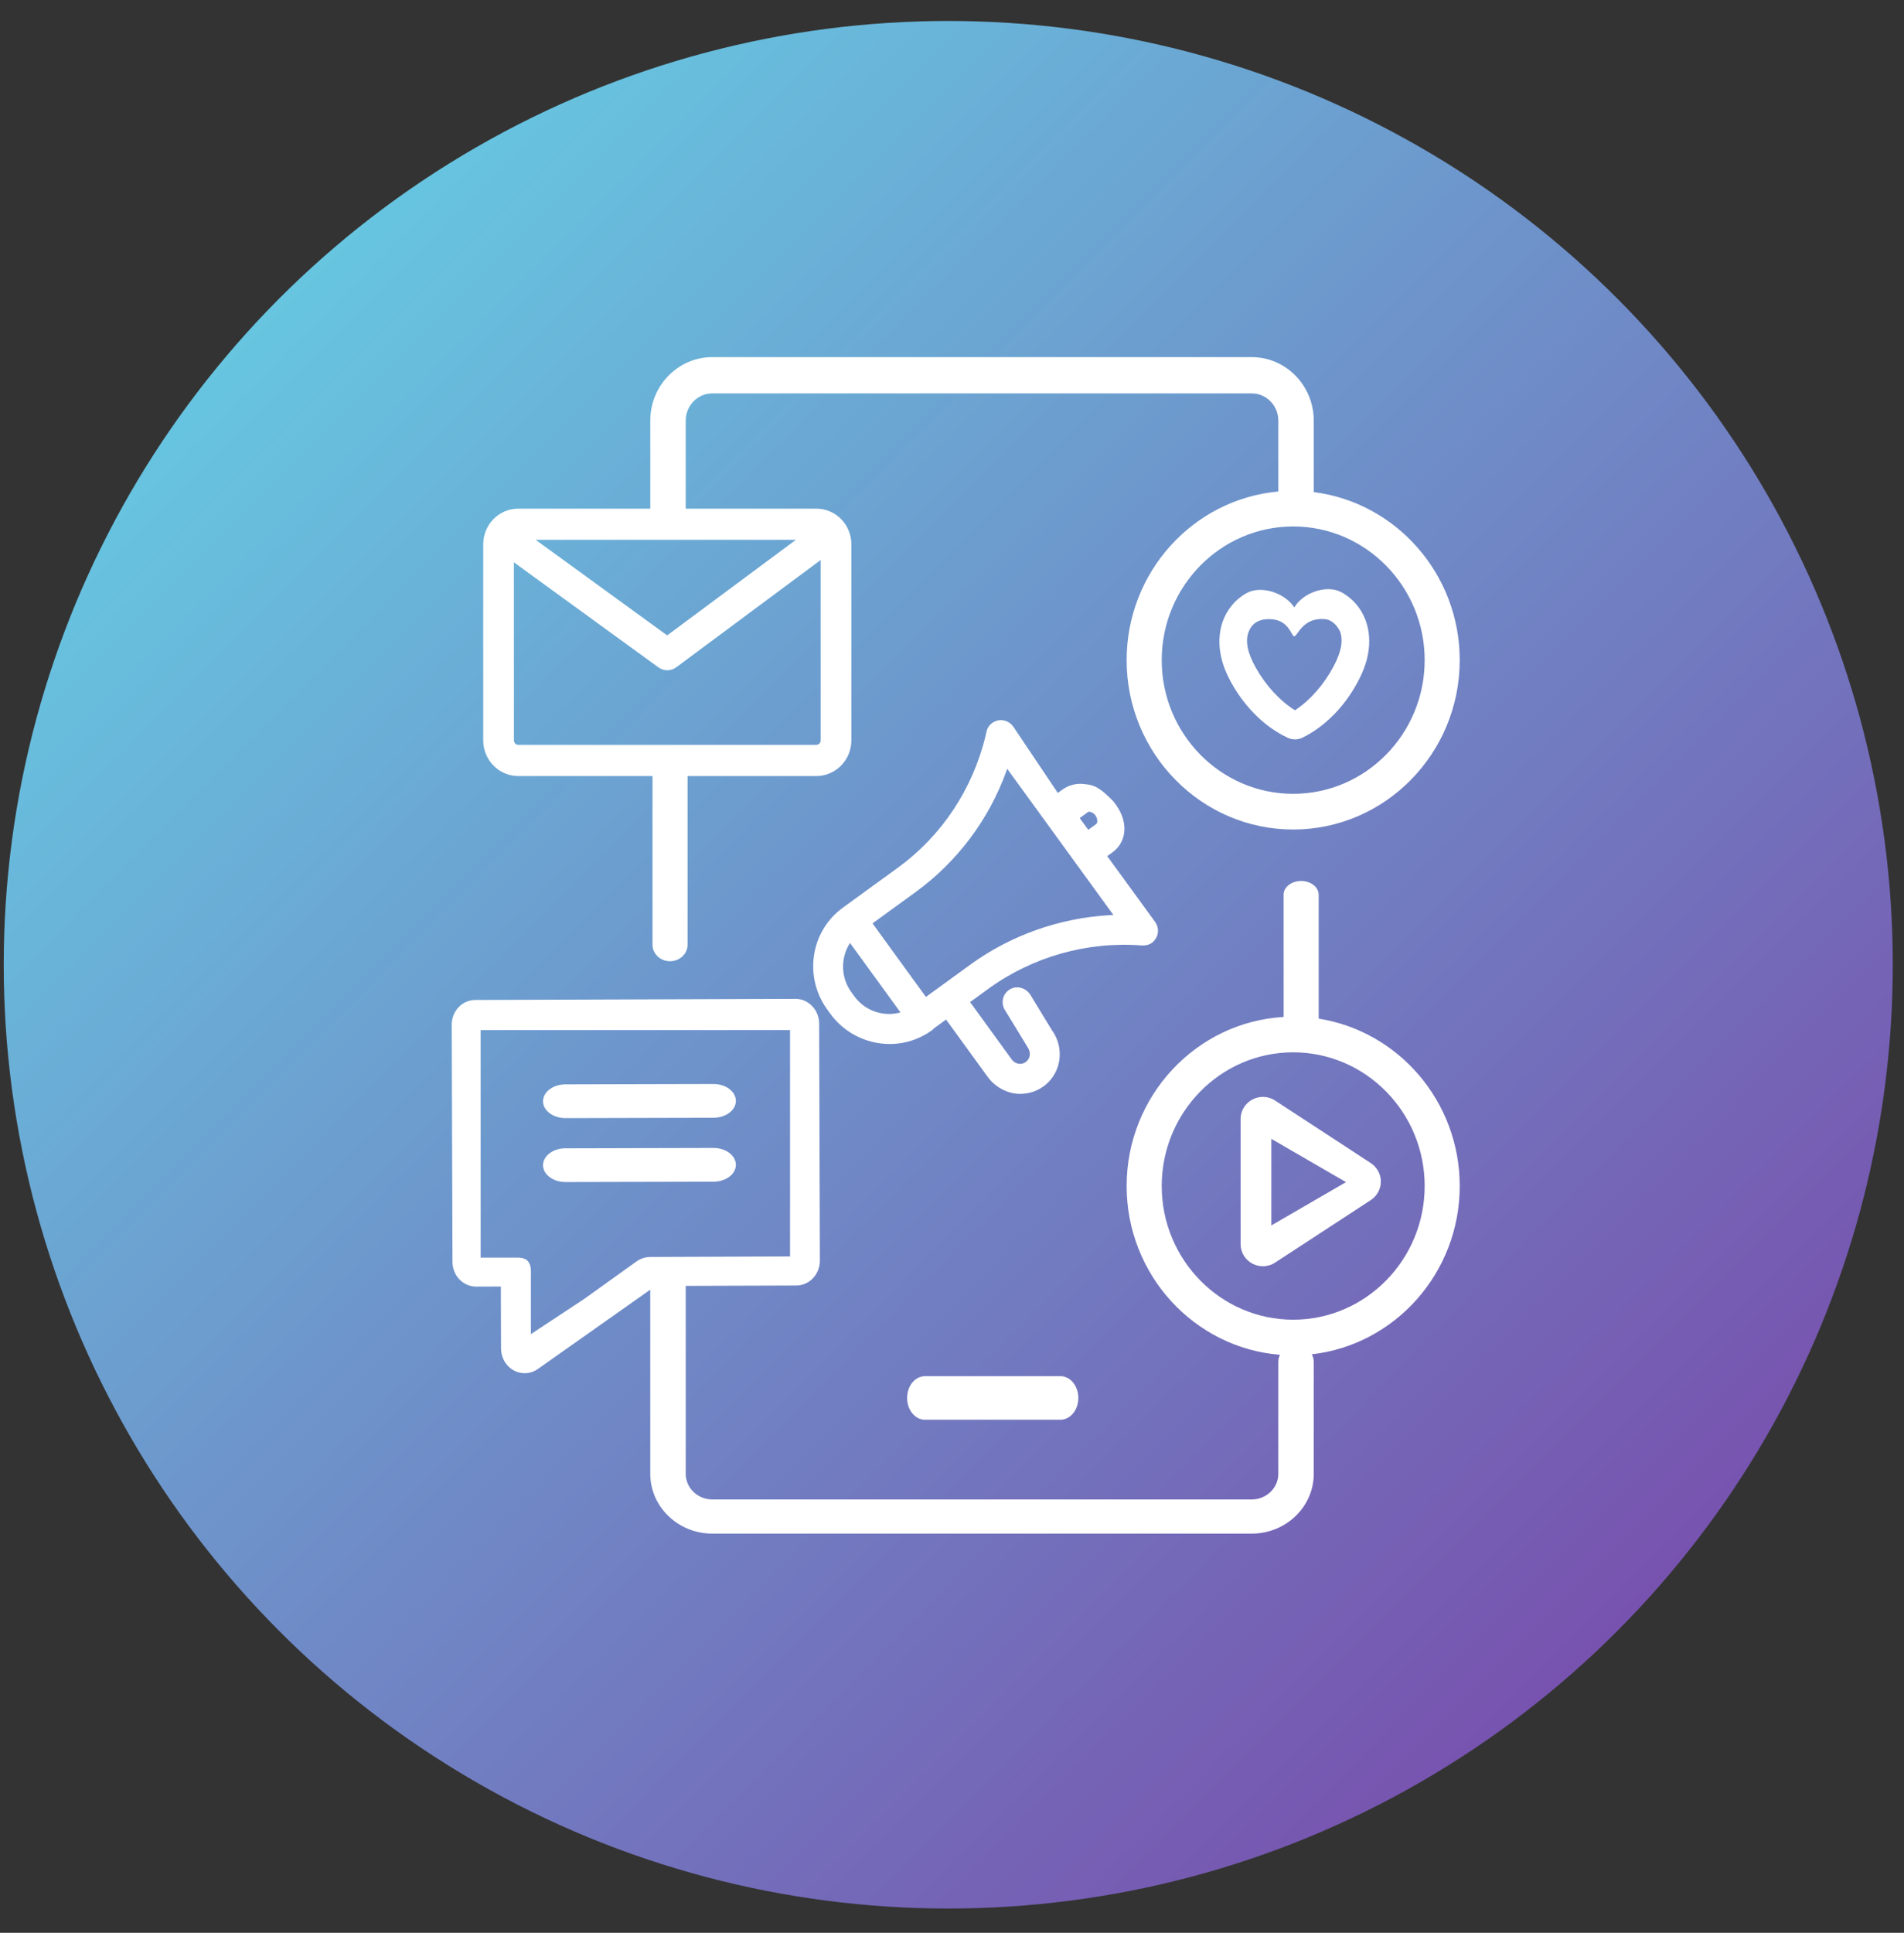
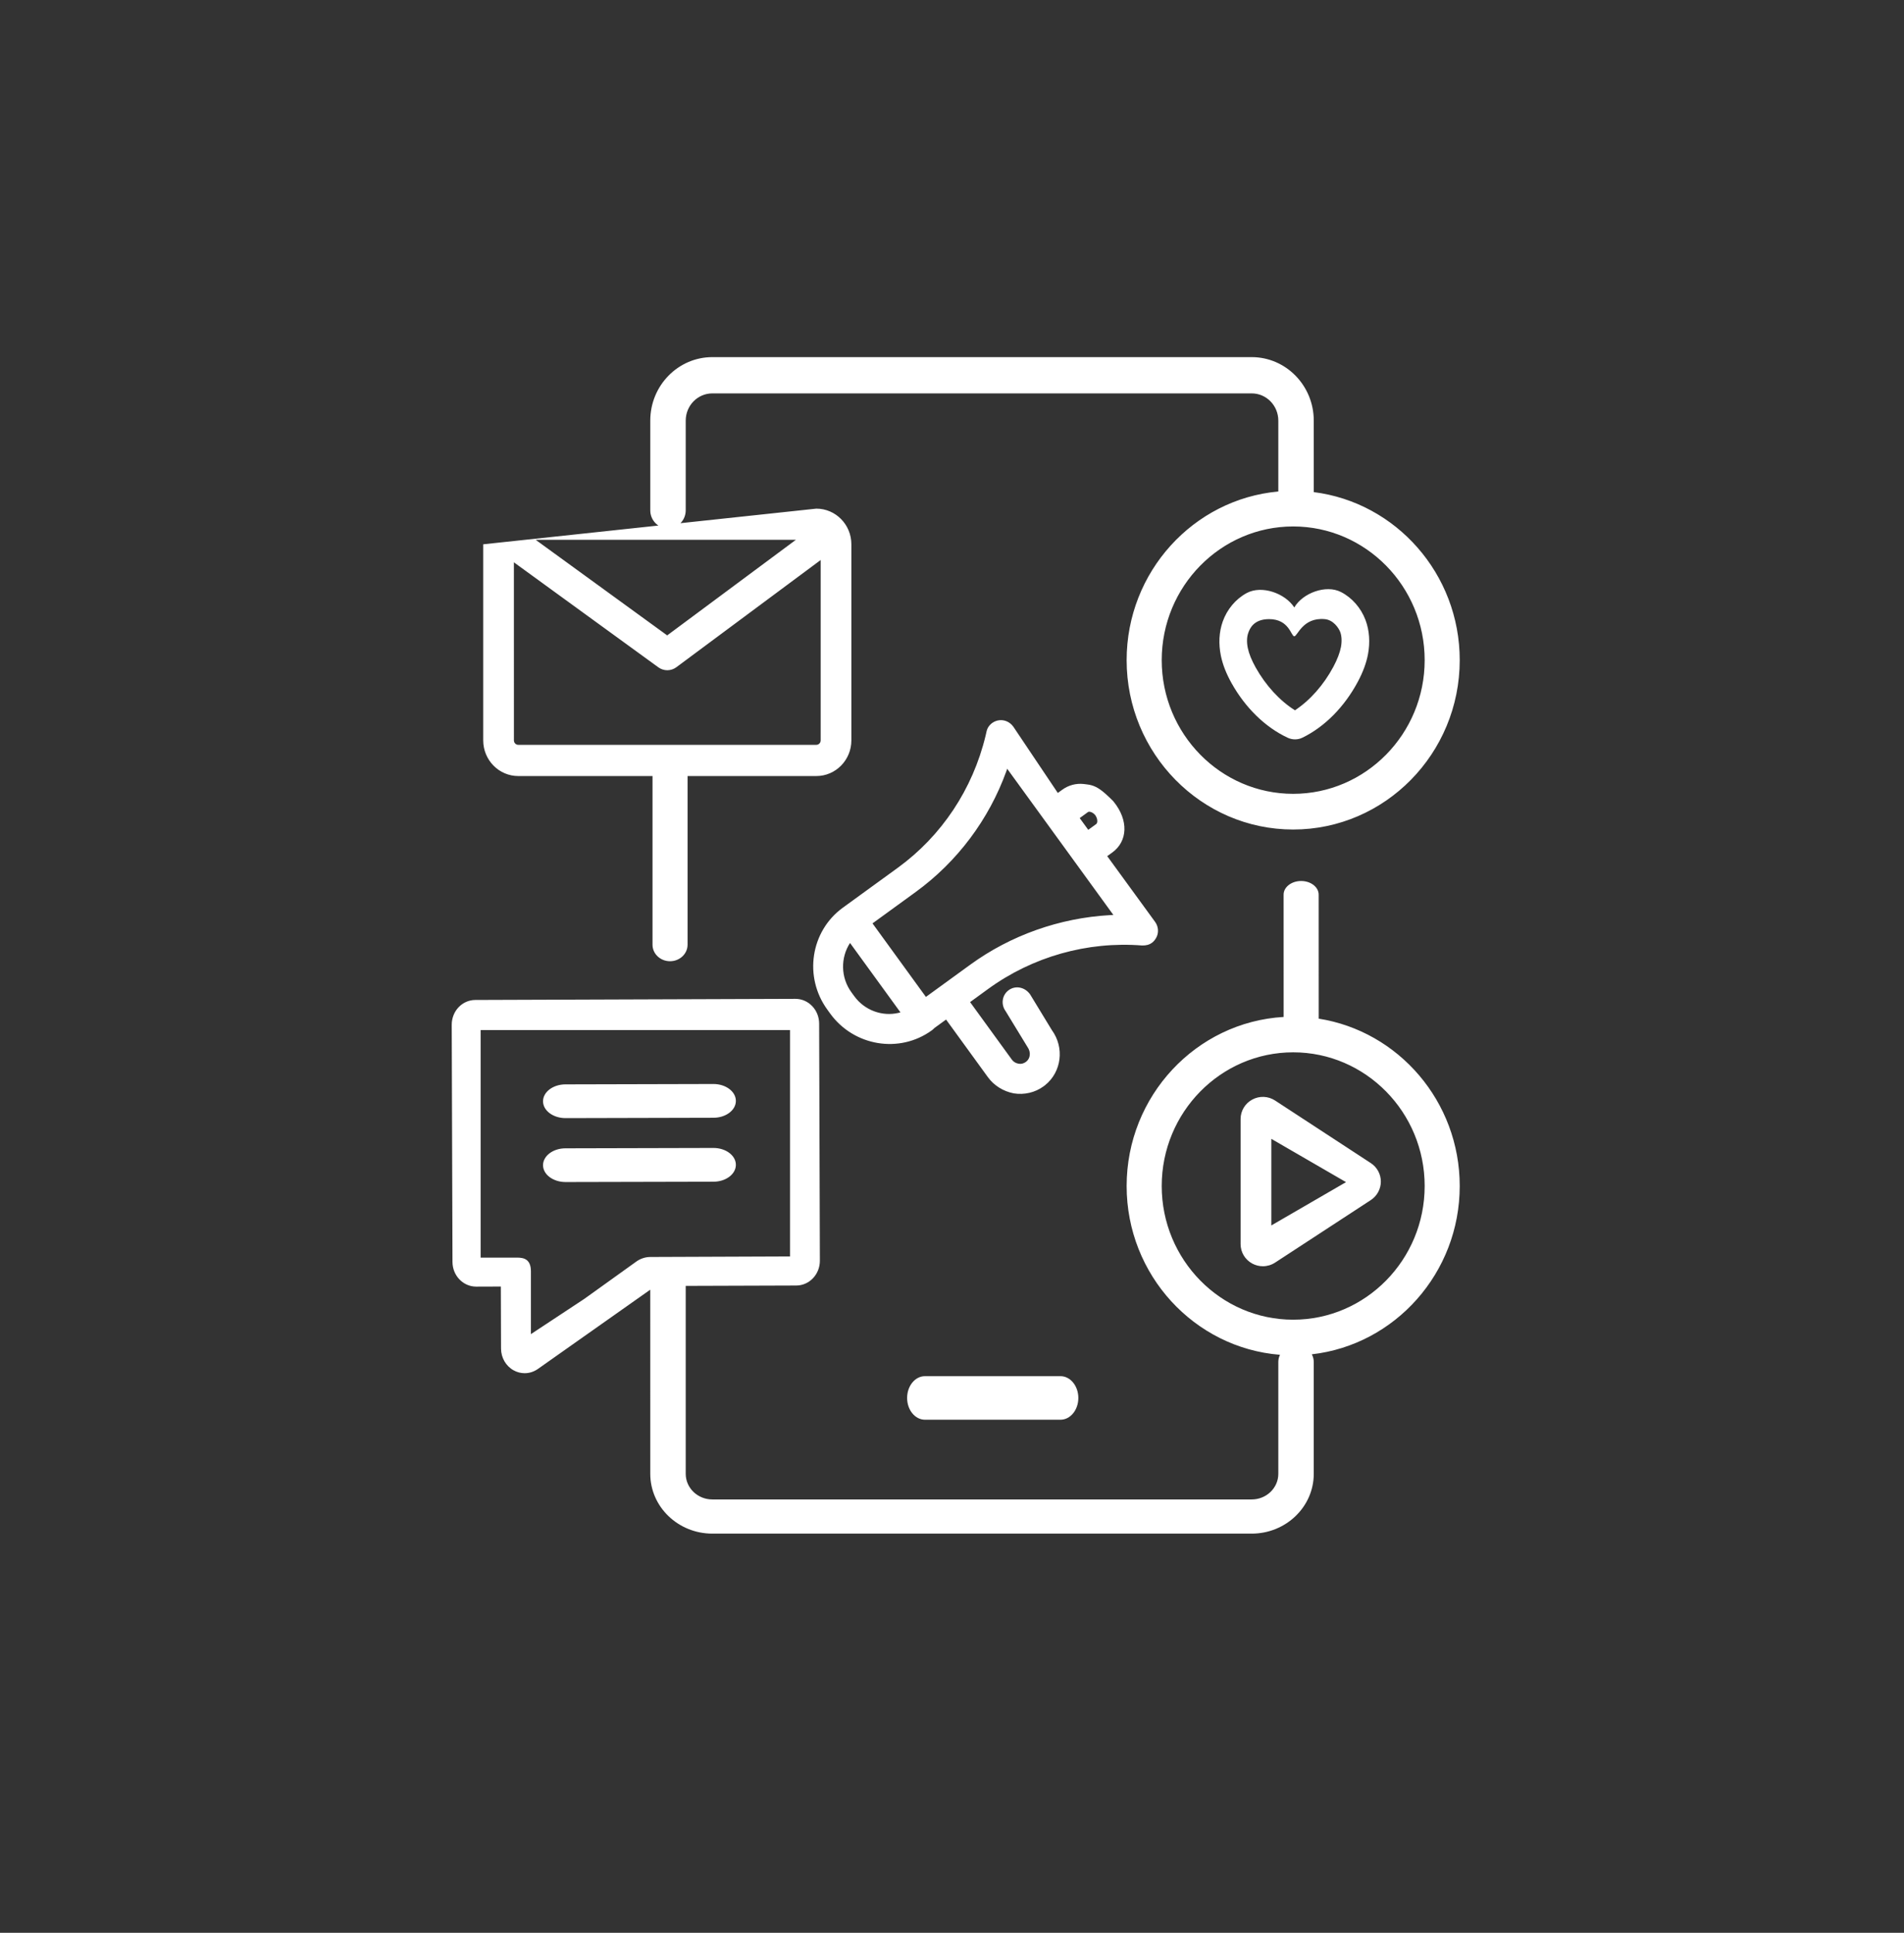
<svg xmlns="http://www.w3.org/2000/svg" width="68px" height="69px" viewBox="0 0 68 69" version="1.1">
  <rect x="0" y="0" width="68" height="69" fill="#333333" stroke="none" />
  <title>icon_produktion</title>
  <defs>
    <linearGradient x1="0%" y1="0.123%" x2="100%" y2="99.877%" id="linearGradient-1">
      <stop stop-color="#63DEEB" offset="0%" />
      <stop stop-color="#7B3AA4" offset="100%" />
    </linearGradient>
  </defs>
  <g id="Page-1" stroke="none" stroke-width="1" fill="none" fill-rule="evenodd">
    <g id="Martech---Startseite" transform="translate(-1088, -2935)">
      <g id="Group-8-Copy" transform="translate(973, 2902)">
        <g id="icon_produktion" transform="translate(115.133, 33.749)">
-           <ellipse id="Oval" fill="url(#linearGradient-1)" cx="33.733" cy="33.692" rx="33.733" ry="33.692" />
-           <path d="M46.336,30.702 C46.682,30.702 46.962,30.92 46.962,31.189 L46.963,35.616 C49.812,36.063 52,38.572 52,41.591 C52,44.696 49.685,47.262 46.717,47.599 C46.762,47.682 46.787,47.776 46.787,47.876 L46.787,51.866 C46.787,53.042 45.793,54 44.571,54 L25.307,54 C24.085,54 23.091,53.042 23.091,51.866 L23.09,45.292 L19.077,48.122 C18.934,48.222 18.77,48.273 18.605,48.273 C18.469,48.273 18.333,48.239 18.21,48.17 C17.934,48.018 17.762,47.719 17.761,47.393 L17.754,45.179 L16.874,45.182 C16.406,45.182 16.029,44.789 16.027,44.302 L16,35.834 C16,35.6 16.087,35.375 16.245,35.209 C16.403,35.043 16.617,34.95 16.841,34.949 L28.275,34.909 C28.501,34.909 28.714,35.002 28.872,35.166 C29.031,35.331 29.121,35.555 29.122,35.789 L29.148,44.257 C29.149,44.745 28.772,45.141 28.307,45.143 L24.357,45.156 L24.357,51.866 C24.357,52.37 24.783,52.78 25.307,52.78 L44.571,52.78 C45.095,52.78 45.521,52.37 45.521,51.866 L45.521,47.876 C45.521,47.783 45.542,47.695 45.581,47.616 C42.52,47.373 40.104,44.763 40.104,41.591 C40.104,38.374 42.589,35.736 45.711,35.555 L45.71,31.189 C45.71,30.92 45.99,30.702 46.336,30.702 Z M37.741,48.379 C38.093,48.379 38.379,48.727 38.379,49.157 C38.379,49.586 38.093,49.934 37.741,49.934 L32.902,49.934 C32.549,49.934 32.264,49.586 32.264,49.157 C32.264,48.727 32.549,48.379 32.902,48.379 L37.741,48.379 Z M28.083,36.023 L17.033,36.023 L17.033,44.147 L18.341,44.147 C18.573,44.147 18.828,44.202 18.828,44.636 L18.828,46.878 C18.828,46.878 19.464,46.458 20.735,45.62 L22.563,44.309 C22.719,44.189 22.903,44.125 23.092,44.124 L28.083,44.105 L28.083,36.023 Z M46.052,36.818 C43.463,36.818 41.357,38.959 41.357,41.59 C41.357,44.222 43.463,46.363 46.052,46.363 C48.642,46.363 50.748,44.222 50.748,41.59 C50.748,38.959 48.641,36.818 46.052,36.818 Z M45.406,38.539 L48.824,40.772 C49.048,40.918 49.183,41.167 49.183,41.432 C49.183,41.698 49.048,41.946 48.824,42.093 L45.406,44.325 C45.274,44.411 45.122,44.455 44.969,44.455 C44.839,44.455 44.71,44.423 44.592,44.36 C44.334,44.222 44.174,43.955 44.174,43.665 L44.174,39.199 C44.174,38.909 44.334,38.641 44.592,38.504 C44.849,38.366 45.162,38.379 45.406,38.539 Z M45.272,39.907 L45.272,42.998 L47.939,41.452 L45.272,39.907 Z M25.347,40.232 C25.788,40.232 26.147,40.5 26.148,40.832 C26.15,41.165 25.792,41.436 25.35,41.437 L20.066,41.449 C19.622,41.449 19.263,41.181 19.261,40.849 C19.26,40.517 19.618,40.246 20.06,40.245 L25.344,40.232 Z M25.347,37.949 C25.788,37.949 26.147,38.218 26.148,38.55 C26.15,38.882 25.792,39.153 25.35,39.154 L20.066,39.167 C19.622,39.167 19.263,38.899 19.261,38.567 C19.26,38.234 19.618,37.964 20.06,37.962 L25.344,37.949 Z M23.797,26.247 C24.143,26.247 24.423,26.511 24.423,26.836 L24.423,32.977 C24.423,33.302 24.142,33.566 23.797,33.566 C23.451,33.566 23.171,33.302 23.171,32.977 L23.171,26.836 C23.171,26.511 23.451,26.247 23.797,26.247 Z M44.571,12 C45.793,12 46.787,13.016 46.787,14.266 L46.788,16.819 C49.722,17.188 52,19.738 52,22.818 C52,26.151 49.332,28.864 46.052,28.864 C42.772,28.864 40.104,26.151 40.104,22.818 C40.104,19.667 42.489,17.071 45.521,16.797 L45.521,14.266 C45.521,13.73 45.095,13.295 44.571,13.295 L25.307,13.295 C24.783,13.295 24.357,13.73 24.357,14.266 L24.357,17.469 C24.357,17.826 24.074,18.116 23.724,18.116 C23.374,18.116 23.091,17.826 23.091,17.469 L23.091,14.266 C23.091,13.016 24.085,12 25.307,12 L44.571,12 Z M46.052,18.045 C43.463,18.045 41.357,20.186 41.357,22.818 C41.357,25.449 43.463,27.59 46.052,27.59 C48.642,27.59 50.748,25.449 50.748,22.818 C50.748,20.186 48.641,18.045 46.052,18.045 Z M47.759,20.386 C48.154,20.589 48.473,20.954 48.636,21.387 C48.774,21.756 48.804,22.177 48.724,22.606 C48.664,22.922 48.545,23.244 48.36,23.59 C47.881,24.486 47.182,25.193 46.391,25.581 C46.305,25.625 46.212,25.646 46.118,25.646 C46.029,25.646 45.94,25.627 45.857,25.588 C45.06,25.217 44.347,24.524 43.851,23.638 C43.66,23.296 43.535,22.976 43.47,22.661 C43.382,22.234 43.404,21.812 43.535,21.442 C43.689,21.005 44.001,20.633 44.393,20.422 C44.924,20.136 45.755,20.422 46.092,20.936 C46.391,20.422 47.223,20.111 47.759,20.386 Z M46.091,21.966 C45.975,21.966 45.914,21.353 45.191,21.353 C44.629,21.353 44.496,21.707 44.447,21.848 C44.395,21.993 44.39,22.184 44.431,22.384 C44.474,22.591 44.567,22.819 44.713,23.081 C45.075,23.726 45.573,24.266 46.115,24.608 C46.651,24.255 47.14,23.705 47.489,23.052 C47.63,22.786 47.718,22.556 47.758,22.348 C47.795,22.147 47.786,21.957 47.732,21.813 C47.68,21.674 47.489,21.379 47.175,21.353 C46.389,21.286 46.208,21.966 46.091,21.966 Z M36.056,25.191 L37.646,27.559 L37.806,27.443 C38.028,27.282 38.297,27.211 38.56,27.238 L38.691,27.254 C38.921,27.282 39.089,27.362 39.343,27.583 C39.422,27.653 39.512,27.738 39.615,27.841 L39.64,27.87 C40.179,28.533 40.143,29.284 39.592,29.684 L39.411,29.815 L41.12,32.161 C41.237,32.321 41.253,32.53 41.178,32.692 L41.157,32.732 C41.123,32.797 41.074,32.859 41.008,32.908 C40.908,32.98 40.798,33.007 40.655,33.004 C38.698,32.851 36.745,33.403 35.156,34.557 L34.513,35.025 L36.005,37.079 C36.064,37.159 36.144,37.208 36.248,37.225 C36.339,37.24 36.425,37.219 36.507,37.16 C36.665,37.045 36.698,36.815 36.56,36.623 L35.78,35.345 C35.605,35.104 35.656,34.769 35.893,34.598 C36.129,34.426 36.463,34.481 36.655,34.747 L37.434,36.026 C37.89,36.653 37.779,37.52 37.192,37.991 L37.129,38.038 C36.833,38.253 36.446,38.344 36.072,38.283 C35.696,38.21 35.367,38.004 35.147,37.702 L33.655,35.648 L33.235,35.953 L33.213,35.977 L33.185,36.002 L33.146,36.033 C31.993,36.871 30.365,36.602 29.516,35.434 L29.415,35.294 C28.565,34.126 28.814,32.494 29.967,31.656 L31.935,30.227 C33.5,29.089 34.607,27.423 35.066,25.517 L35.107,25.339 C35.152,25.167 35.292,25.036 35.456,24.984 L35.501,24.972 C35.705,24.926 35.923,25.007 36.056,25.191 Z M30.225,32.914 C29.883,33.439 29.889,34.144 30.272,34.671 L30.374,34.811 C30.745,35.322 31.377,35.546 31.957,35.41 L32.026,35.392 L30.225,32.914 Z M35.838,26.695 L35.809,26.78 C35.188,28.502 34.055,30.017 32.567,31.097 L31.028,32.215 L32.935,34.84 L34.524,33.686 C35.966,32.639 37.709,32.023 39.497,31.921 L39.63,31.914 L35.838,26.695 Z M38.726,28.239 L38.428,28.456 L38.733,28.875 L39.019,28.667 C39.068,28.632 39.077,28.495 38.993,28.365 C38.947,28.301 38.879,28.253 38.816,28.236 C38.772,28.224 38.74,28.229 38.726,28.239 Z M29.021,17.409 C29.712,17.409 30.273,17.979 30.273,18.682 L30.273,25.682 C30.273,26.385 29.712,26.955 29.021,26.955 L18.377,26.955 C17.686,26.955 17.125,26.385 17.125,25.682 L17.125,18.682 C17.125,17.979 17.686,17.409 18.377,17.409 L29.021,17.409 Z M29.177,19.243 L24.022,23.071 C23.831,23.212 23.573,23.214 23.38,23.074 L18.22,19.325 L18.221,25.682 C18.221,25.77 18.291,25.841 18.377,25.841 L29.021,25.841 C29.107,25.841 29.177,25.77 29.177,25.682 L29.177,19.243 Z M28.291,18.522 L18.998,18.522 L23.695,21.934 L28.291,18.522 Z" id="Combined-Shape" fill="#FFFFFF" fill-rule="nonzero" />
+           <path d="M46.336,30.702 C46.682,30.702 46.962,30.92 46.962,31.189 L46.963,35.616 C49.812,36.063 52,38.572 52,41.591 C52,44.696 49.685,47.262 46.717,47.599 C46.762,47.682 46.787,47.776 46.787,47.876 L46.787,51.866 C46.787,53.042 45.793,54 44.571,54 L25.307,54 C24.085,54 23.091,53.042 23.091,51.866 L23.09,45.292 L19.077,48.122 C18.934,48.222 18.77,48.273 18.605,48.273 C18.469,48.273 18.333,48.239 18.21,48.17 C17.934,48.018 17.762,47.719 17.761,47.393 L17.754,45.179 L16.874,45.182 C16.406,45.182 16.029,44.789 16.027,44.302 L16,35.834 C16,35.6 16.087,35.375 16.245,35.209 C16.403,35.043 16.617,34.95 16.841,34.949 L28.275,34.909 C28.501,34.909 28.714,35.002 28.872,35.166 C29.031,35.331 29.121,35.555 29.122,35.789 L29.148,44.257 C29.149,44.745 28.772,45.141 28.307,45.143 L24.357,45.156 L24.357,51.866 C24.357,52.37 24.783,52.78 25.307,52.78 L44.571,52.78 C45.095,52.78 45.521,52.37 45.521,51.866 L45.521,47.876 C45.521,47.783 45.542,47.695 45.581,47.616 C42.52,47.373 40.104,44.763 40.104,41.591 C40.104,38.374 42.589,35.736 45.711,35.555 L45.71,31.189 C45.71,30.92 45.99,30.702 46.336,30.702 Z M37.741,48.379 C38.093,48.379 38.379,48.727 38.379,49.157 C38.379,49.586 38.093,49.934 37.741,49.934 L32.902,49.934 C32.549,49.934 32.264,49.586 32.264,49.157 C32.264,48.727 32.549,48.379 32.902,48.379 L37.741,48.379 Z M28.083,36.023 L17.033,36.023 L17.033,44.147 L18.341,44.147 C18.573,44.147 18.828,44.202 18.828,44.636 L18.828,46.878 C18.828,46.878 19.464,46.458 20.735,45.62 L22.563,44.309 C22.719,44.189 22.903,44.125 23.092,44.124 L28.083,44.105 L28.083,36.023 Z M46.052,36.818 C43.463,36.818 41.357,38.959 41.357,41.59 C41.357,44.222 43.463,46.363 46.052,46.363 C48.642,46.363 50.748,44.222 50.748,41.59 C50.748,38.959 48.641,36.818 46.052,36.818 Z M45.406,38.539 L48.824,40.772 C49.048,40.918 49.183,41.167 49.183,41.432 C49.183,41.698 49.048,41.946 48.824,42.093 L45.406,44.325 C45.274,44.411 45.122,44.455 44.969,44.455 C44.839,44.455 44.71,44.423 44.592,44.36 C44.334,44.222 44.174,43.955 44.174,43.665 L44.174,39.199 C44.174,38.909 44.334,38.641 44.592,38.504 C44.849,38.366 45.162,38.379 45.406,38.539 Z M45.272,39.907 L45.272,42.998 L47.939,41.452 L45.272,39.907 Z M25.347,40.232 C25.788,40.232 26.147,40.5 26.148,40.832 C26.15,41.165 25.792,41.436 25.35,41.437 L20.066,41.449 C19.622,41.449 19.263,41.181 19.261,40.849 C19.26,40.517 19.618,40.246 20.06,40.245 L25.344,40.232 Z M25.347,37.949 C25.788,37.949 26.147,38.218 26.148,38.55 C26.15,38.882 25.792,39.153 25.35,39.154 L20.066,39.167 C19.622,39.167 19.263,38.899 19.261,38.567 C19.26,38.234 19.618,37.964 20.06,37.962 L25.344,37.949 Z M23.797,26.247 C24.143,26.247 24.423,26.511 24.423,26.836 L24.423,32.977 C24.423,33.302 24.142,33.566 23.797,33.566 C23.451,33.566 23.171,33.302 23.171,32.977 L23.171,26.836 C23.171,26.511 23.451,26.247 23.797,26.247 Z M44.571,12 C45.793,12 46.787,13.016 46.787,14.266 L46.788,16.819 C49.722,17.188 52,19.738 52,22.818 C52,26.151 49.332,28.864 46.052,28.864 C42.772,28.864 40.104,26.151 40.104,22.818 C40.104,19.667 42.489,17.071 45.521,16.797 L45.521,14.266 C45.521,13.73 45.095,13.295 44.571,13.295 L25.307,13.295 C24.783,13.295 24.357,13.73 24.357,14.266 L24.357,17.469 C24.357,17.826 24.074,18.116 23.724,18.116 C23.374,18.116 23.091,17.826 23.091,17.469 L23.091,14.266 C23.091,13.016 24.085,12 25.307,12 L44.571,12 Z M46.052,18.045 C43.463,18.045 41.357,20.186 41.357,22.818 C41.357,25.449 43.463,27.59 46.052,27.59 C48.642,27.59 50.748,25.449 50.748,22.818 C50.748,20.186 48.641,18.045 46.052,18.045 Z M47.759,20.386 C48.154,20.589 48.473,20.954 48.636,21.387 C48.774,21.756 48.804,22.177 48.724,22.606 C48.664,22.922 48.545,23.244 48.36,23.59 C47.881,24.486 47.182,25.193 46.391,25.581 C46.305,25.625 46.212,25.646 46.118,25.646 C46.029,25.646 45.94,25.627 45.857,25.588 C45.06,25.217 44.347,24.524 43.851,23.638 C43.66,23.296 43.535,22.976 43.47,22.661 C43.382,22.234 43.404,21.812 43.535,21.442 C43.689,21.005 44.001,20.633 44.393,20.422 C44.924,20.136 45.755,20.422 46.092,20.936 C46.391,20.422 47.223,20.111 47.759,20.386 Z M46.091,21.966 C45.975,21.966 45.914,21.353 45.191,21.353 C44.629,21.353 44.496,21.707 44.447,21.848 C44.395,21.993 44.39,22.184 44.431,22.384 C44.474,22.591 44.567,22.819 44.713,23.081 C45.075,23.726 45.573,24.266 46.115,24.608 C46.651,24.255 47.14,23.705 47.489,23.052 C47.63,22.786 47.718,22.556 47.758,22.348 C47.795,22.147 47.786,21.957 47.732,21.813 C47.68,21.674 47.489,21.379 47.175,21.353 C46.389,21.286 46.208,21.966 46.091,21.966 Z M36.056,25.191 L37.646,27.559 L37.806,27.443 C38.028,27.282 38.297,27.211 38.56,27.238 L38.691,27.254 C38.921,27.282 39.089,27.362 39.343,27.583 C39.422,27.653 39.512,27.738 39.615,27.841 L39.64,27.87 C40.179,28.533 40.143,29.284 39.592,29.684 L39.411,29.815 L41.12,32.161 C41.237,32.321 41.253,32.53 41.178,32.692 L41.157,32.732 C41.123,32.797 41.074,32.859 41.008,32.908 C40.908,32.98 40.798,33.007 40.655,33.004 C38.698,32.851 36.745,33.403 35.156,34.557 L34.513,35.025 L36.005,37.079 C36.064,37.159 36.144,37.208 36.248,37.225 C36.339,37.24 36.425,37.219 36.507,37.16 C36.665,37.045 36.698,36.815 36.56,36.623 L35.78,35.345 C35.605,35.104 35.656,34.769 35.893,34.598 C36.129,34.426 36.463,34.481 36.655,34.747 L37.434,36.026 C37.89,36.653 37.779,37.52 37.192,37.991 L37.129,38.038 C36.833,38.253 36.446,38.344 36.072,38.283 C35.696,38.21 35.367,38.004 35.147,37.702 L33.655,35.648 L33.235,35.953 L33.213,35.977 L33.185,36.002 L33.146,36.033 C31.993,36.871 30.365,36.602 29.516,35.434 L29.415,35.294 C28.565,34.126 28.814,32.494 29.967,31.656 L31.935,30.227 C33.5,29.089 34.607,27.423 35.066,25.517 L35.107,25.339 C35.152,25.167 35.292,25.036 35.456,24.984 L35.501,24.972 C35.705,24.926 35.923,25.007 36.056,25.191 Z M30.225,32.914 C29.883,33.439 29.889,34.144 30.272,34.671 L30.374,34.811 C30.745,35.322 31.377,35.546 31.957,35.41 L32.026,35.392 L30.225,32.914 Z M35.838,26.695 L35.809,26.78 C35.188,28.502 34.055,30.017 32.567,31.097 L31.028,32.215 L32.935,34.84 L34.524,33.686 C35.966,32.639 37.709,32.023 39.497,31.921 L39.63,31.914 L35.838,26.695 Z M38.726,28.239 L38.428,28.456 L38.733,28.875 L39.019,28.667 C39.068,28.632 39.077,28.495 38.993,28.365 C38.947,28.301 38.879,28.253 38.816,28.236 C38.772,28.224 38.74,28.229 38.726,28.239 Z M29.021,17.409 C29.712,17.409 30.273,17.979 30.273,18.682 L30.273,25.682 C30.273,26.385 29.712,26.955 29.021,26.955 L18.377,26.955 C17.686,26.955 17.125,26.385 17.125,25.682 L17.125,18.682 L29.021,17.409 Z M29.177,19.243 L24.022,23.071 C23.831,23.212 23.573,23.214 23.38,23.074 L18.22,19.325 L18.221,25.682 C18.221,25.77 18.291,25.841 18.377,25.841 L29.021,25.841 C29.107,25.841 29.177,25.77 29.177,25.682 L29.177,19.243 Z M28.291,18.522 L18.998,18.522 L23.695,21.934 L28.291,18.522 Z" id="Combined-Shape" fill="#FFFFFF" fill-rule="nonzero" />
        </g>
      </g>
    </g>
  </g>
</svg>